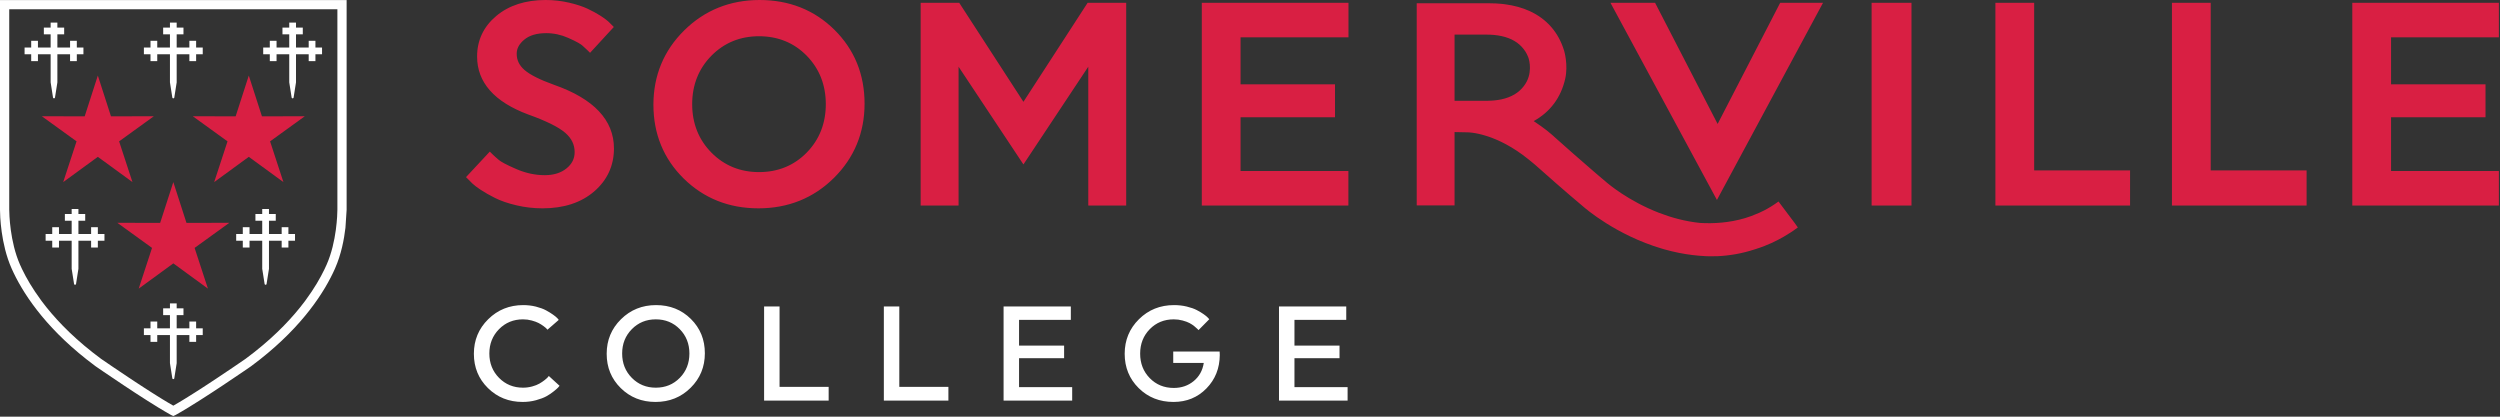
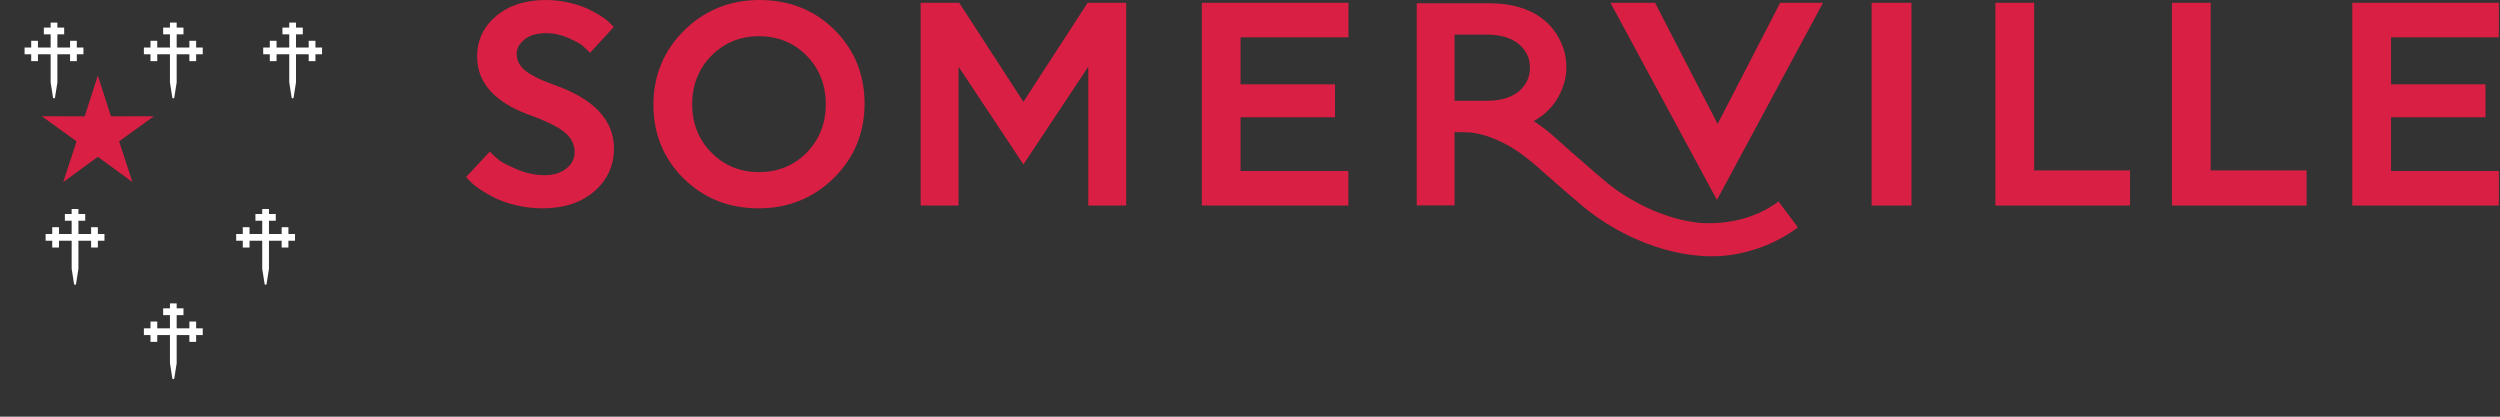
<svg xmlns="http://www.w3.org/2000/svg" width="180px" height="30px" viewBox="0 0 180 30" version="1.1">
  <rect x="0" y="0" width="180" height="30" fill="#333333" stroke="none" />
  <title>Group 2</title>
  <desc>Created with Sketch.</desc>
  <g id="Design-V4" stroke="none" stroke-width="1" fill="none" fill-rule="evenodd">
    <g id="Navigation" transform="translate(-55, -834)">
      <g id="Group-2" transform="translate(55, 834)">
        <g id="Group-5" transform="translate(0, 0.004)">
          <polyline id="Fill-1" fill="#D91F43" points="7.044 5.436 7.991 8.373 11.077 8.366 8.576 10.174 9.537 13.107 7.044 11.288 4.551 13.107 5.512 10.174 3.011 8.366 6.097 8.373 7.044 5.436" />
-           <polyline id="Fill-2" fill="#D91F43" points="17.913 5.436 18.86 8.373 21.946 8.366 19.446 10.174 20.406 13.107 17.913 11.288 15.421 13.107 16.381 10.174 13.88 8.366 16.966 8.373 17.913 5.436" />
-           <polyline id="Fill-3" fill="#D91F43" points="12.479 13.107 13.426 16.044 16.512 16.037 14.011 17.845 14.971 20.778 12.479 18.959 9.986 20.778 10.946 17.845 8.446 16.037 11.531 16.044 12.479 13.107" />
          <path d="M5.531,3.419 L5.531,2.932 L5.045,2.932 L5.045,3.419 L4.131,3.419 L4.131,2.468 L4.62,2.468 L4.62,1.982 L4.131,1.982 L4.131,1.623 L3.646,1.623 L3.646,1.982 L3.157,1.982 L3.157,2.468 L3.646,2.468 L3.646,3.419 L2.732,3.419 L2.732,2.932 L2.246,2.932 L2.246,3.419 L1.77,3.419 L1.77,3.905 L2.246,3.905 L2.246,4.396 L2.732,4.396 L2.732,3.905 L3.646,3.905 L3.646,5.925 L3.815,7.001 L3.82,7.034 C3.832,7.06 3.858,7.078 3.888,7.078 C3.919,7.078 3.945,7.06 3.956,7.034 L3.962,7.001 L4.131,5.928 L4.131,3.905 L5.045,3.905 L5.045,4.396 L5.531,4.396 L5.531,3.905 L6.007,3.905 L6.007,3.419 L5.531,3.419" id="Fill-4" fill="#FFFFFF" />
          <path d="M14.121,3.419 L14.121,2.932 L13.635,2.932 L13.635,3.419 L12.721,3.419 L12.721,2.468 L13.21,2.468 L13.21,1.982 L12.721,1.982 L12.721,1.623 L12.236,1.623 L12.236,1.982 L11.747,1.982 L11.747,2.468 L12.236,2.468 L12.236,3.419 L11.322,3.419 L11.322,2.932 L10.836,2.932 L10.836,3.419 L10.36,3.419 L10.36,3.905 L10.836,3.905 L10.836,4.396 L11.322,4.396 L11.322,3.905 L12.236,3.905 L12.236,5.925 L12.405,7.001 L12.411,7.034 C12.422,7.06 12.448,7.078 12.479,7.078 C12.509,7.078 12.535,7.06 12.547,7.034 L12.552,7.001 L12.721,5.928 L12.721,3.905 L13.635,3.905 L13.635,4.396 L14.121,4.396 L14.121,3.905 L14.597,3.905 L14.597,3.419 L14.121,3.419" id="Fill-5" fill="#FFFFFF" />
          <path d="M14.121,23.635 L14.121,23.148 L13.635,23.148 L13.635,23.635 L12.721,23.635 L12.721,22.684 L13.21,22.684 L13.21,22.198 L12.721,22.198 L12.721,21.839 L12.236,21.839 L12.236,22.198 L11.747,22.198 L11.747,22.684 L12.236,22.684 L12.236,23.635 L11.322,23.635 L11.322,23.148 L10.836,23.148 L10.836,23.635 L10.36,23.635 L10.36,24.121 L10.836,24.121 L10.836,24.612 L11.322,24.612 L11.322,24.121 L12.236,24.121 L12.236,26.141 L12.405,27.217 L12.411,27.249 C12.422,27.276 12.448,27.294 12.479,27.294 C12.509,27.294 12.535,27.276 12.547,27.249 L12.552,27.217 L12.721,26.144 L12.721,24.121 L13.635,24.121 L13.635,24.612 L14.121,24.612 L14.121,24.121 L14.597,24.121 L14.597,23.635 L14.121,23.635" id="Fill-6" fill="#FFFFFF" />
          <path d="M22.711,3.419 L22.711,2.932 L22.226,2.932 L22.226,3.419 L21.312,3.419 L21.312,2.468 L21.801,2.468 L21.801,1.982 L21.312,1.982 L21.312,1.623 L20.826,1.623 L20.826,1.982 L20.337,1.982 L20.337,2.468 L20.826,2.468 L20.826,3.419 L19.912,3.419 L19.912,2.932 L19.426,2.932 L19.426,3.419 L18.951,3.419 L18.951,3.905 L19.426,3.905 L19.426,4.396 L19.912,4.396 L19.912,3.905 L20.826,3.905 L20.826,5.925 L20.995,7.001 L21.001,7.034 C21.012,7.06 21.038,7.078 21.069,7.078 C21.099,7.078 21.125,7.06 21.137,7.034 L21.142,7.001 L21.312,5.928 L21.312,3.905 L22.226,3.905 L22.226,4.396 L22.711,4.396 L22.711,3.905 L23.187,3.905 L23.187,3.419 L22.711,3.419" id="Fill-7" fill="#FFFFFF" />
          <path d="M20.765,16.842 L20.765,16.355 L20.28,16.355 L20.28,16.842 L19.366,16.842 L19.366,15.89 L19.855,15.89 L19.855,15.405 L19.366,15.405 L19.366,15.046 L18.88,15.046 L18.88,15.405 L18.391,15.405 L18.391,15.89 L18.88,15.89 L18.88,16.842 L17.966,16.842 L17.966,16.355 L17.481,16.355 L17.481,16.842 L17.005,16.842 L17.005,17.328 L17.481,17.328 L17.481,17.819 L17.966,17.819 L17.966,17.328 L18.88,17.328 L18.88,19.348 L19.049,20.424 L19.055,20.456 C19.066,20.483 19.093,20.501 19.123,20.501 C19.153,20.501 19.18,20.483 19.191,20.456 L19.196,20.424 L19.366,19.351 L19.366,17.328 L20.28,17.328 L20.28,17.819 L20.765,17.819 L20.765,17.328 L21.241,17.328 L21.241,16.842 L20.765,16.842" id="Fill-8" fill="#FFFFFF" />
          <path d="M7.045,16.842 L7.045,16.355 L6.56,16.355 L6.56,16.842 L5.646,16.842 L5.646,15.89 L6.135,15.89 L6.135,15.405 L5.646,15.405 L5.646,15.046 L5.16,15.046 L5.16,15.405 L4.671,15.405 L4.671,15.89 L5.16,15.89 L5.16,16.842 L4.247,16.842 L4.247,16.355 L3.761,16.355 L3.761,16.842 L3.285,16.842 L3.285,17.328 L3.761,17.328 L3.761,17.819 L4.247,17.819 L4.247,17.328 L5.16,17.328 L5.16,19.348 L5.33,20.424 L5.335,20.456 C5.347,20.483 5.373,20.501 5.403,20.501 C5.433,20.501 5.46,20.483 5.471,20.456 L5.477,20.424 L5.646,19.351 L5.646,17.328 L6.56,17.328 L6.56,17.819 L7.045,17.819 L7.045,17.328 L7.521,17.328 L7.521,16.842 L7.045,16.842" id="Fill-9" fill="#FFFFFF" />
-           <path d="M24.292,15.05 C24.292,15.052 24.292,15.067 24.292,15.09 C24.29,15.384 24.25,17.392 23.518,19.047 C23.518,19.048 23.517,19.05 23.516,19.051 C23.47,19.156 23.421,19.264 23.367,19.375 C23.058,20.019 22.623,20.771 22.02,21.589 C21.999,21.618 21.981,21.645 21.959,21.673 C21.956,21.678 21.951,21.683 21.948,21.688 C21.101,22.819 19.93,24.074 18.312,25.349 C18.233,25.412 18.147,25.475 18.065,25.538 C17.941,25.634 17.819,25.729 17.689,25.825 L17.688,25.826 C17.686,25.828 17.684,25.829 17.681,25.831 C17.681,25.831 17.391,26.032 16.942,26.336 C16.88,26.378 16.818,26.42 16.75,26.466 C16.441,26.676 16.077,26.921 15.682,27.183 C15.592,27.243 15.507,27.299 15.419,27.357 C15.375,27.387 15.332,27.415 15.286,27.445 C15.188,27.51 15.092,27.573 14.997,27.635 C14.95,27.666 14.903,27.696 14.856,27.727 C14.757,27.792 14.66,27.855 14.564,27.917 C14.519,27.946 14.475,27.974 14.43,28.003 C14.33,28.068 14.232,28.131 14.136,28.192 C14.095,28.218 14.054,28.244 14.013,28.27 C13.909,28.336 13.808,28.4 13.71,28.461 C13.676,28.483 13.642,28.504 13.608,28.525 C13.503,28.591 13.403,28.653 13.305,28.713 C13.271,28.733 13.238,28.754 13.205,28.774 C13.105,28.835 13.01,28.892 12.919,28.947 C12.887,28.966 12.855,28.985 12.824,29.003 C12.731,29.058 12.644,29.109 12.559,29.157 C12.533,29.173 12.505,29.19 12.479,29.204 L12.479,29.204 C12.453,29.19 12.424,29.173 12.398,29.157 C12.314,29.109 12.227,29.058 12.134,29.003 C12.103,28.985 12.071,28.966 12.039,28.947 C11.947,28.892 11.852,28.835 11.753,28.774 C11.72,28.754 11.686,28.733 11.652,28.713 C11.555,28.653 11.454,28.591 11.35,28.525 C11.316,28.504 11.282,28.483 11.248,28.461 C11.149,28.4 11.048,28.336 10.944,28.27 C10.903,28.244 10.863,28.218 10.822,28.192 C10.726,28.131 10.627,28.068 10.527,28.003 C10.482,27.974 10.438,27.946 10.394,27.917 C10.298,27.855 10.201,27.792 10.102,27.727 C10.054,27.696 10.007,27.666 9.961,27.635 C9.865,27.573 9.77,27.51 9.671,27.445 C9.626,27.415 9.583,27.387 9.538,27.357 C9.451,27.299 9.365,27.243 9.276,27.183 C8.88,26.921 8.516,26.676 8.207,26.466 C8.139,26.42 8.077,26.378 8.015,26.336 C7.567,26.032 7.276,25.831 7.276,25.831 C7.274,25.829 7.272,25.828 7.269,25.826 L7.268,25.825 C7.139,25.729 7.017,25.634 6.892,25.538 C6.81,25.475 6.725,25.412 6.645,25.349 C5.027,24.074 3.856,22.819 3.01,21.688 C3.006,21.683 3.002,21.678 2.998,21.673 C2.977,21.645 2.958,21.618 2.938,21.589 C2.335,20.771 1.9,20.019 1.59,19.375 C1.537,19.264 1.487,19.156 1.441,19.051 C1.44,19.05 1.44,19.048 1.439,19.047 C0.707,17.392 0.667,15.384 0.665,15.09 C0.665,15.067 0.665,15.052 0.665,15.05 L0.665,0.665 L24.292,0.665 L24.292,15.05 Z M4.08299187e-13,5.40793626e-15 L4.08299187e-13,15.106 C0.002,15.491 0.049,17.551 0.833,19.321 C1.201,20.152 1.778,21.187 2.666,22.329 C3.527,23.437 4.68,24.646 6.235,25.872 C6.357,25.969 6.486,26.065 6.614,26.162 C6.704,26.23 6.79,26.298 6.882,26.367 C6.893,26.374 7.787,26.993 8.908,27.737 C9.163,27.907 9.443,28.092 9.734,28.282 C9.734,28.282 9.735,28.282 9.735,28.282 C9.747,28.29 9.758,28.298 9.77,28.305 C10.302,28.652 10.867,29.012 11.39,29.332 C11.716,29.531 12.025,29.714 12.295,29.864 L12.316,29.875 L12.479,29.95 L12.641,29.875 L12.662,29.864 C12.932,29.714 13.242,29.531 13.567,29.332 C14.09,29.012 14.655,28.652 15.187,28.305 C15.199,28.298 15.211,28.29 15.222,28.282 C15.223,28.282 15.223,28.282 15.223,28.282 C15.514,28.092 15.794,27.907 16.05,27.737 C17.17,26.993 18.065,26.374 18.075,26.367 C18.168,26.298 18.254,26.23 18.344,26.162 C18.471,26.065 18.601,25.969 18.723,25.872 C20.277,24.646 21.431,23.437 22.292,22.329 C23.18,21.187 23.757,20.152 24.125,19.321 L24.125,19.318 C24.568,18.319 24.775,17.227 24.872,16.397 L24.957,15.106 L24.957,5.40793626e-15 L4.08299187e-13,5.40793626e-15 L4.08299187e-13,5.40793626e-15 Z" id="Fill-89" fill="#FFFFFF" />
        </g>
-         <path d="M37.674,21.967 C37.996,21.967 38.303,22.005 38.594,22.078 C38.884,22.153 39.125,22.241 39.315,22.345 C39.506,22.448 39.673,22.551 39.819,22.655 C39.964,22.758 40.069,22.845 40.134,22.916 L40.23,23.032 L39.417,23.739 C39.398,23.72 39.373,23.693 39.344,23.656 C39.315,23.621 39.244,23.561 39.131,23.478 C39.018,23.394 38.899,23.32 38.773,23.255 C38.647,23.19 38.484,23.131 38.283,23.076 C38.084,23.021 37.874,22.993 37.655,22.993 C36.97,22.993 36.395,23.229 35.93,23.7 C35.466,24.172 35.233,24.756 35.233,25.453 C35.233,26.151 35.466,26.735 35.93,27.206 C36.395,27.677 36.97,27.913 37.655,27.913 C37.88,27.913 38.099,27.884 38.313,27.826 C38.526,27.768 38.702,27.699 38.84,27.618 C38.98,27.537 39.102,27.455 39.208,27.371 C39.315,27.287 39.393,27.217 39.441,27.162 C39.489,27.108 39.514,27.077 39.514,27.07 L40.288,27.777 C40.263,27.81 40.227,27.852 40.182,27.903 C40.137,27.955 40.032,28.047 39.867,28.179 C39.702,28.312 39.526,28.429 39.339,28.533 C39.152,28.636 38.905,28.73 38.598,28.814 C38.292,28.898 37.971,28.94 37.635,28.94 C36.64,28.94 35.806,28.607 35.132,27.942 C34.457,27.277 34.119,26.454 34.119,25.472 C34.119,24.491 34.463,23.662 35.151,22.984 C35.839,22.306 36.679,21.967 37.674,21.967 Z M47.235,21.967 C48.235,21.967 49.072,22.299 49.743,22.964 C50.415,23.629 50.75,24.452 50.75,25.434 C50.75,26.415 50.408,27.245 49.724,27.922 C49.04,28.601 48.197,28.94 47.196,28.94 C46.202,28.94 45.367,28.607 44.693,27.942 C44.018,27.277 43.681,26.454 43.681,25.472 C43.681,24.491 44.025,23.662 44.712,22.984 C45.4,22.306 46.241,21.967 47.235,21.967 Z M84.531,21.967 C84.853,21.967 85.161,22.002 85.451,22.073 C85.742,22.144 85.98,22.228 86.167,22.325 C86.355,22.422 86.519,22.521 86.661,22.621 C86.804,22.72 86.907,22.806 86.971,22.877 L87.068,22.984 L86.293,23.768 C86.274,23.749 86.248,23.722 86.216,23.686 C86.184,23.65 86.113,23.587 86.003,23.497 C85.893,23.407 85.774,23.327 85.645,23.26 C85.516,23.192 85.35,23.131 85.146,23.076 C84.942,23.021 84.731,22.993 84.512,22.993 C83.821,22.993 83.245,23.229 82.783,23.7 C82.322,24.172 82.091,24.759 82.091,25.463 C82.091,26.167 82.322,26.754 82.783,27.226 C83.245,27.697 83.821,27.932 84.512,27.932 C85.067,27.932 85.545,27.768 85.945,27.439 C86.345,27.11 86.588,26.673 86.671,26.131 L84.473,26.131 L84.473,25.308 L87.814,25.308 C87.82,25.392 87.824,25.476 87.824,25.56 C87.817,26.516 87.498,27.317 86.865,27.966 C86.232,28.615 85.441,28.94 84.492,28.94 C83.491,28.94 82.656,28.607 81.984,27.942 C81.313,27.277 80.977,26.454 80.977,25.472 C80.977,24.491 81.319,23.662 82.004,22.984 C82.688,22.306 83.531,21.967 84.531,21.967 Z M56.128,22.064 L56.128,27.855 L59.663,27.855 L59.663,28.843 L55.015,28.843 L55.015,22.064 L56.128,22.064 Z M64.75,22.064 L64.75,27.855 L68.285,27.855 L68.285,28.843 L63.637,28.843 L63.637,22.064 L64.75,22.064 Z M77.1,22.064 L77.1,23.032 L73.372,23.032 L73.372,24.882 L76.616,24.882 L76.616,25.792 L73.372,25.792 L73.372,27.875 L77.197,27.875 L77.197,28.843 L72.258,28.843 L72.258,22.064 L77.1,22.064 Z M96.93,22.064 L96.93,23.032 L93.201,23.032 L93.201,24.882 L96.446,24.882 L96.446,25.792 L93.201,25.792 L93.201,27.875 L97.027,27.875 L97.027,28.843 L92.088,28.843 L92.088,22.064 L96.93,22.064 Z M47.216,22.993 C46.531,22.993 45.957,23.229 45.492,23.7 C45.027,24.172 44.795,24.756 44.795,25.453 C44.795,26.151 45.027,26.735 45.492,27.206 C45.957,27.677 46.531,27.913 47.216,27.913 C47.907,27.913 48.482,27.677 48.944,27.206 C49.406,26.735 49.637,26.151 49.637,25.453 C49.637,24.756 49.406,24.172 48.944,23.7 C48.482,23.229 47.907,22.993 47.216,22.993 Z" id="Combined-Shape" fill="#FFFFFF" />
        <path d="M107.225,0.236 L107.242,0.236 C107.379,0.237 107.513,0.24 107.646,0.246 C107.662,0.247 107.679,0.247 107.696,0.247 C107.815,0.253 107.932,0.263 108.047,0.273 C108.09,0.277 108.134,0.28 108.176,0.284 C108.235,0.29 108.292,0.299 108.35,0.306 C109.014,0.393 109.607,0.557 110.125,0.793 C111.391,1.369 112.221,2.362 112.612,3.635 C112.612,3.635 112.931,4.656 112.689,5.699 C112.388,6.996 111.641,8.05 110.423,8.72 C110.455,8.74 110.493,8.766 110.536,8.794 C110.651,8.871 110.801,8.973 110.965,9.091 C111.22,9.273 111.507,9.491 111.751,9.709 C111.757,9.714 111.883,9.827 112.088,10.011 C112.643,10.507 113.801,11.534 114.905,12.48 C115.183,12.718 115.458,12.951 115.718,13.169 C115.76,13.204 117.231,14.468 119.459,15.327 C120.337,15.665 121.33,15.94 122.402,16.052 C123.391,16.109 124.509,16.041 125.636,15.707 C125.791,15.661 125.945,15.608 126.1,15.552 C126.185,15.518 126.271,15.484 126.356,15.447 L126.356,15.447 C126.582,15.364 126.804,15.263 127.024,15.149 C127.372,14.969 127.716,14.756 128.052,14.508 C128.386,14.957 128.947,15.692 129.224,16.066 C129.328,16.207 129.393,16.298 129.389,16.301 L129.389,16.301 L129.445,16.375 C129.34,16.455 129.233,16.53 129.126,16.603 C129.068,16.643 129.009,16.684 128.95,16.722 C128.926,16.738 128.903,16.751 128.879,16.767 C128.277,17.158 127.665,17.468 127.052,17.706 C126.82,17.797 126.588,17.879 126.356,17.95 C125.432,18.254 124.527,18.407 123.659,18.446 C123.467,18.455 123.28,18.454 123.092,18.452 C123.012,18.45 122.93,18.449 122.85,18.446 C122.172,18.416 121.518,18.333 120.894,18.208 C120.541,18.138 120.197,18.054 119.864,17.962 L119.864,17.962 L119.704,17.915 C119.687,17.91 119.67,17.905 119.653,17.9 C116.35,16.923 114.129,14.994 113.98,14.862 C112.776,13.857 111.298,12.551 110.515,11.853 C110.262,11.646 110.101,11.513 110.077,11.493 C108.919,10.555 107.876,10.065 107.091,9.809 C106.64,9.662 106.274,9.591 106.021,9.558 C105.842,9.535 105.72,9.529 105.664,9.528 L105.631,9.528 L104.728,9.509 L104.728,14.791 L102.004,14.791 L102.004,0.236 L107.225,0.236 L107.225,0.236 Z M39.288,-9.88826122e-15 C39.855,-9.88826122e-15 40.416,0.063 40.955,0.188 C41.494,0.312 41.947,0.46 42.304,0.628 C42.655,0.793 42.97,0.964 43.239,1.137 C43.463,1.28 43.636,1.406 43.765,1.519 L43.854,1.602 L44.195,1.943 L42.484,3.803 L42.311,3.63 C42.22,3.54 42.092,3.421 41.928,3.277 C41.825,3.186 41.567,3.018 40.918,2.73 C40.406,2.502 39.871,2.387 39.328,2.387 C38.649,2.387 38.115,2.545 37.744,2.857 C37.379,3.162 37.202,3.493 37.202,3.868 C37.202,4.325 37.384,4.706 37.757,5.032 C38.157,5.381 38.875,5.743 39.892,6.108 C42.754,7.109 44.205,8.65 44.205,10.688 C44.205,11.925 43.726,12.966 42.782,13.782 C41.847,14.59 40.597,15 39.066,15 C38.418,15 37.782,14.926 37.175,14.781 C36.568,14.637 36.056,14.461 35.651,14.258 C35.255,14.061 34.901,13.859 34.598,13.659 C34.348,13.494 34.154,13.347 34.01,13.211 L33.911,13.111 L33.553,12.753 L35.266,10.915 L35.438,11.087 C35.553,11.203 35.715,11.347 35.917,11.517 C36.048,11.627 36.378,11.832 37.211,12.188 C37.871,12.469 38.55,12.613 39.227,12.613 C39.868,12.613 40.395,12.447 40.794,12.121 C41.185,11.802 41.374,11.419 41.374,10.951 C41.374,10.412 41.153,9.958 40.698,9.564 C40.218,9.148 39.323,8.704 38.039,8.246 C35.591,7.337 34.351,5.932 34.351,4.069 C34.351,2.898 34.817,1.914 35.737,1.144 C36.644,0.385 37.839,-9.88826122e-15 39.288,-9.88826122e-15 Z M54.688,-9.88826122e-15 C56.827,-9.88826122e-15 58.642,0.722 60.08,2.146 C61.519,3.571 62.249,5.359 62.249,7.46 C62.249,9.56 61.506,11.361 60.04,12.813 C58.575,14.264 56.747,15 54.607,15 C52.481,15 50.67,14.277 49.225,12.853 C47.779,11.429 47.046,9.641 47.046,7.54 C47.046,5.44 47.793,3.638 49.266,2.186 C50.737,0.736 52.562,-9.88826122e-15 54.688,-9.88826122e-15 Z M69.064,0.202 L73.687,7.33 L78.309,0.202 L81.086,0.202 L81.086,14.798 L78.356,14.798 L78.356,4.803 L73.687,11.84 L69.017,4.803 L69.017,14.798 L66.287,14.798 L66.287,0.202 L69.064,0.202 Z M137.627,0.202 L137.627,14.798 L134.756,14.798 L134.756,0.202 L137.627,0.202 Z M146.46,0.202 L146.46,12.27 L153.365,12.27 L153.365,14.798 L143.669,14.798 L143.669,0.202 L146.46,0.202 Z M159.17,0.202 L159.17,12.27 L166.075,12.27 L166.075,14.798 L156.38,14.798 L156.38,0.202 L159.17,0.202 Z M97.09,0.202 L97.09,2.69 L89.32,2.69 L89.32,6.074 L96.121,6.074 L96.121,8.441 L89.32,8.441 L89.32,12.31 L97.084,12.31 L97.084,14.798 L86.53,14.798 L86.53,0.202 L97.09,0.202 Z M179.919,0.202 L179.919,2.69 L172.156,2.69 L172.156,6.074 L178.957,6.074 L178.957,8.441 L172.156,8.441 L172.156,12.31 L179.919,12.31 L179.919,14.798 L169.365,14.798 L169.365,0.202 L179.919,0.202 Z M119.166,0.202 L123.669,8.924 L128.173,0.202 L131.257,0.202 L123.619,14.397 L115.954,0.202 L119.166,0.202 Z M54.647,2.609 C53.293,2.609 52.141,3.081 51.222,4.012 C50.303,4.944 49.837,6.118 49.837,7.5 C49.837,8.882 50.303,10.056 51.222,10.988 C52.141,11.919 53.293,12.391 54.647,12.391 C56.015,12.391 57.17,11.919 58.082,10.988 C58.995,10.056 59.458,8.882 59.458,7.5 C59.458,6.117 58.995,4.944 58.082,4.011 C57.17,3.081 56.015,2.609 54.647,2.609 Z M107.021,2.492 L104.728,2.492 L104.728,7.257 L107.021,7.257 C107.051,7.257 107.078,7.256 107.106,7.256 C107.468,7.251 107.795,7.218 108.086,7.157 C108.836,6.999 109.357,6.665 109.701,6.217 C109.789,6.104 109.869,5.986 109.932,5.858 C110.366,4.987 110.036,4.126 110.036,4.126 C110.005,4.045 109.971,3.967 109.932,3.892 C109.867,3.764 109.789,3.646 109.701,3.532 C109.357,3.085 108.836,2.75 108.086,2.593 C107.772,2.527 107.418,2.492 107.021,2.492 L107.021,2.492 Z" id="Combined-Shape" fill="#D91F43" />
      </g>
    </g>
  </g>
</svg>